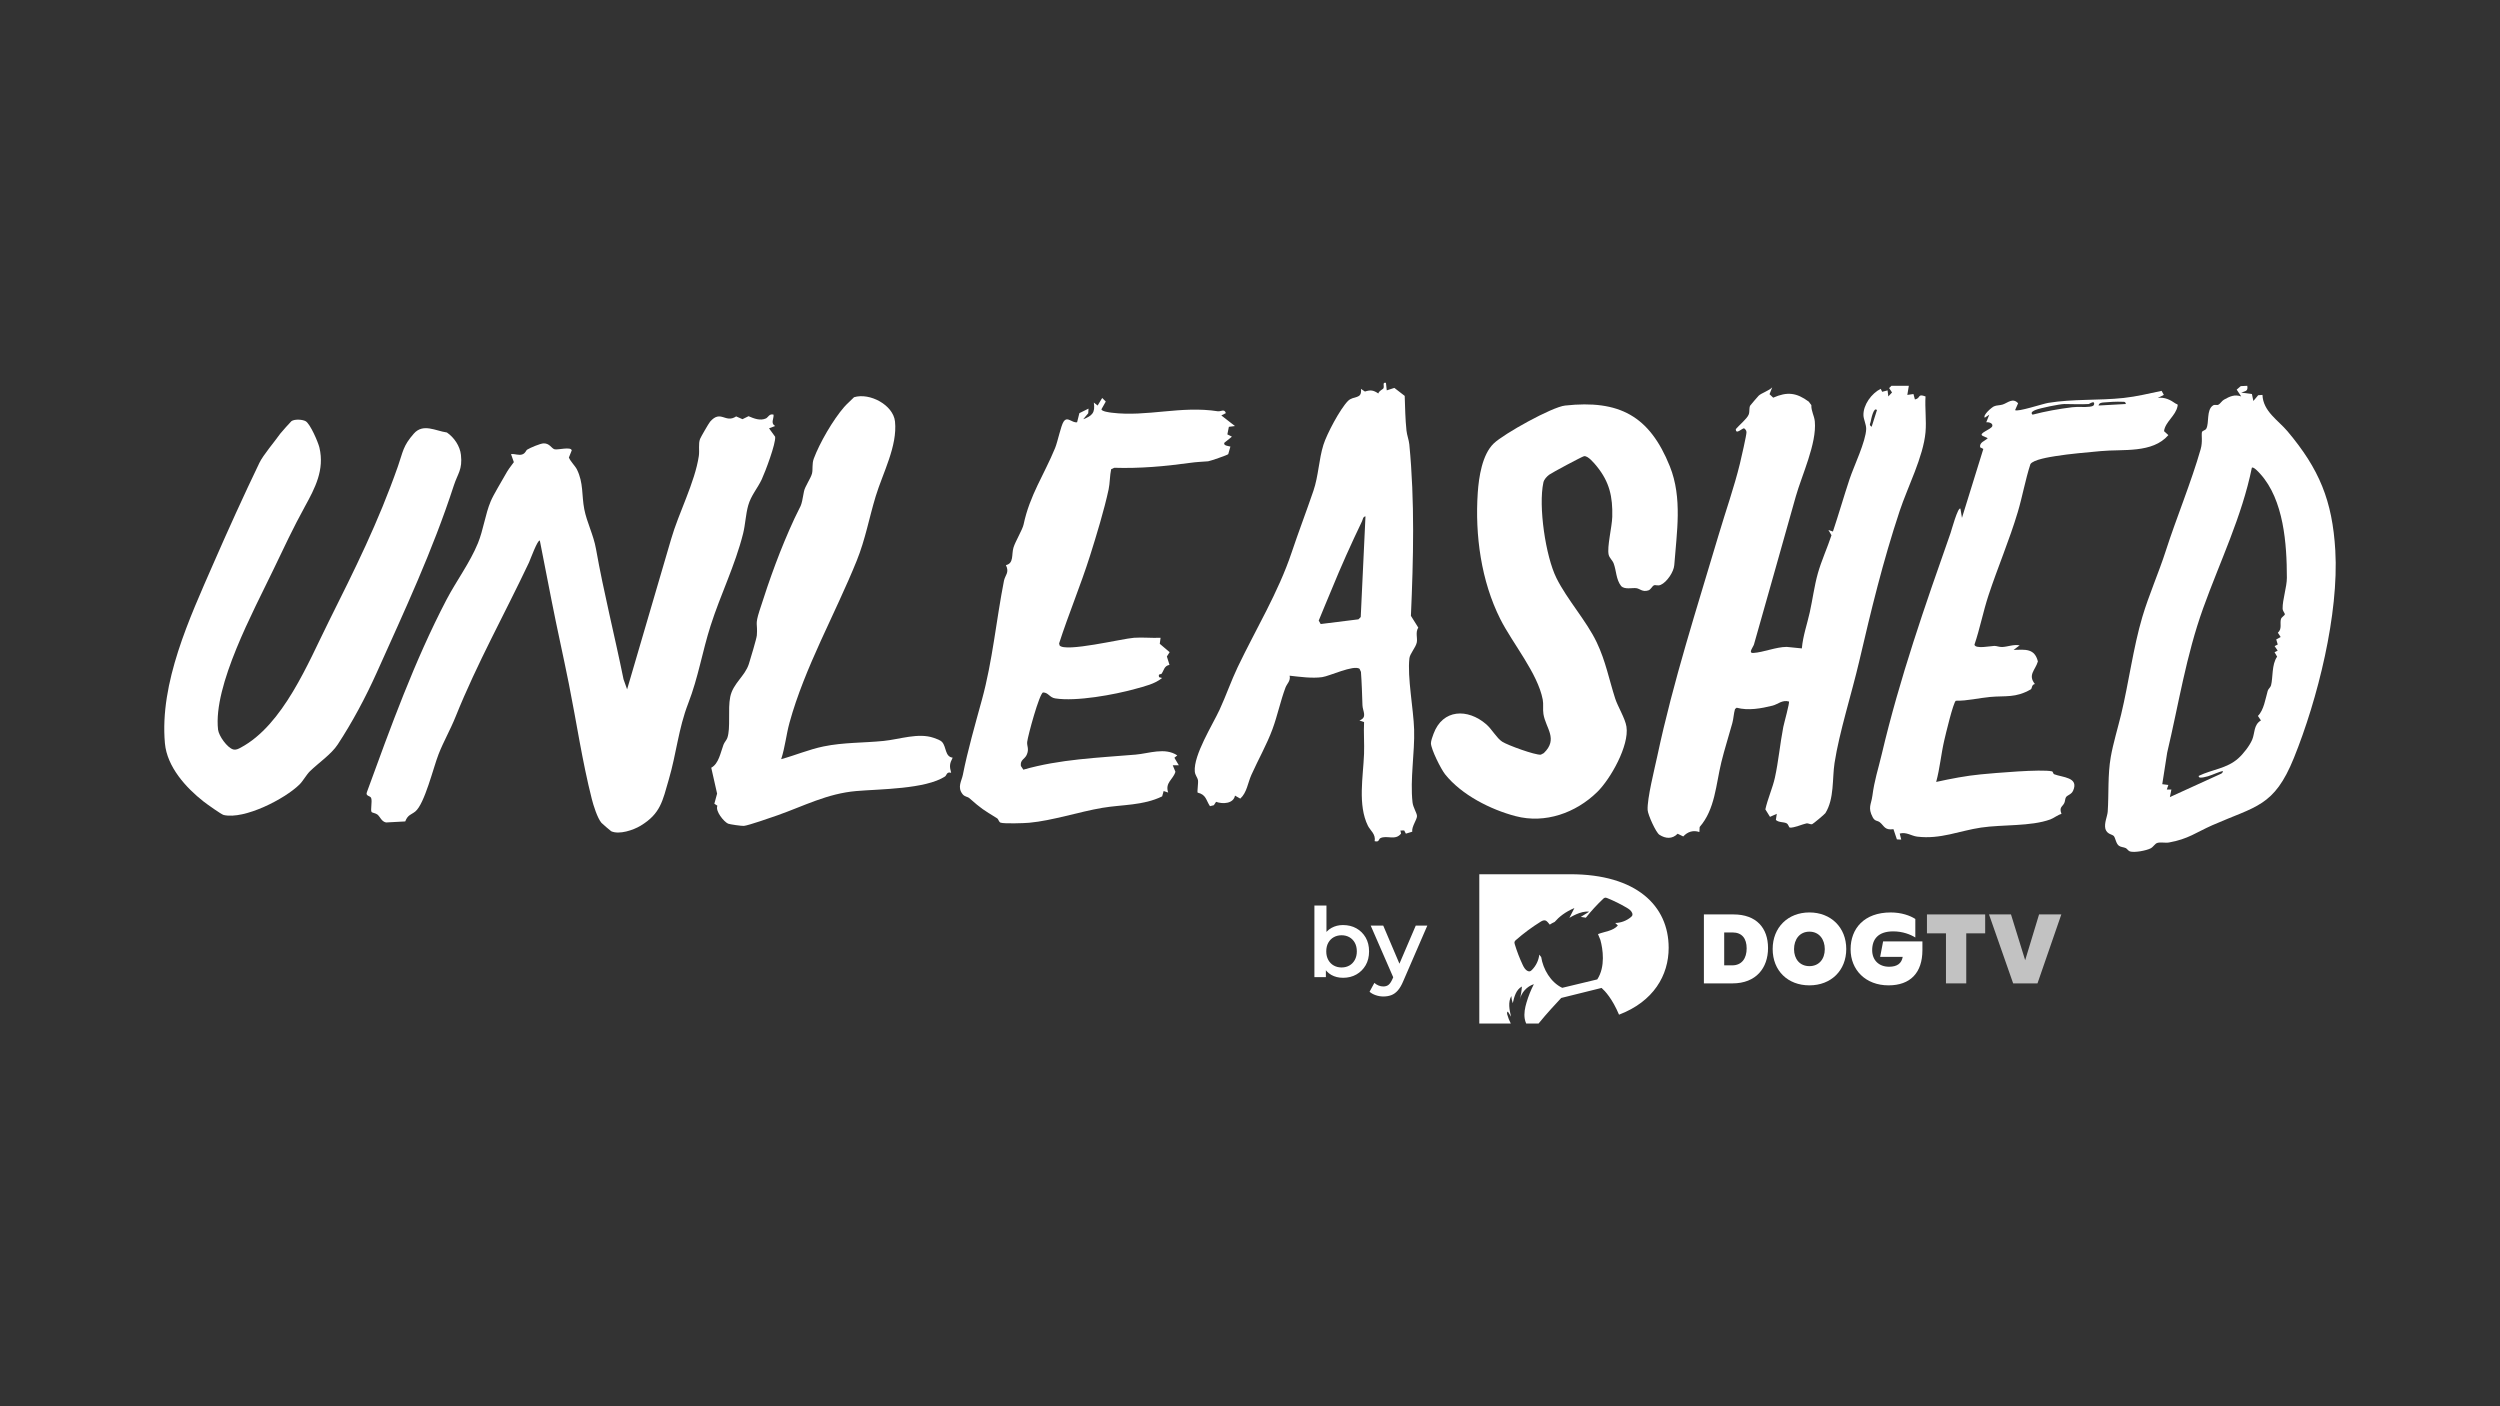
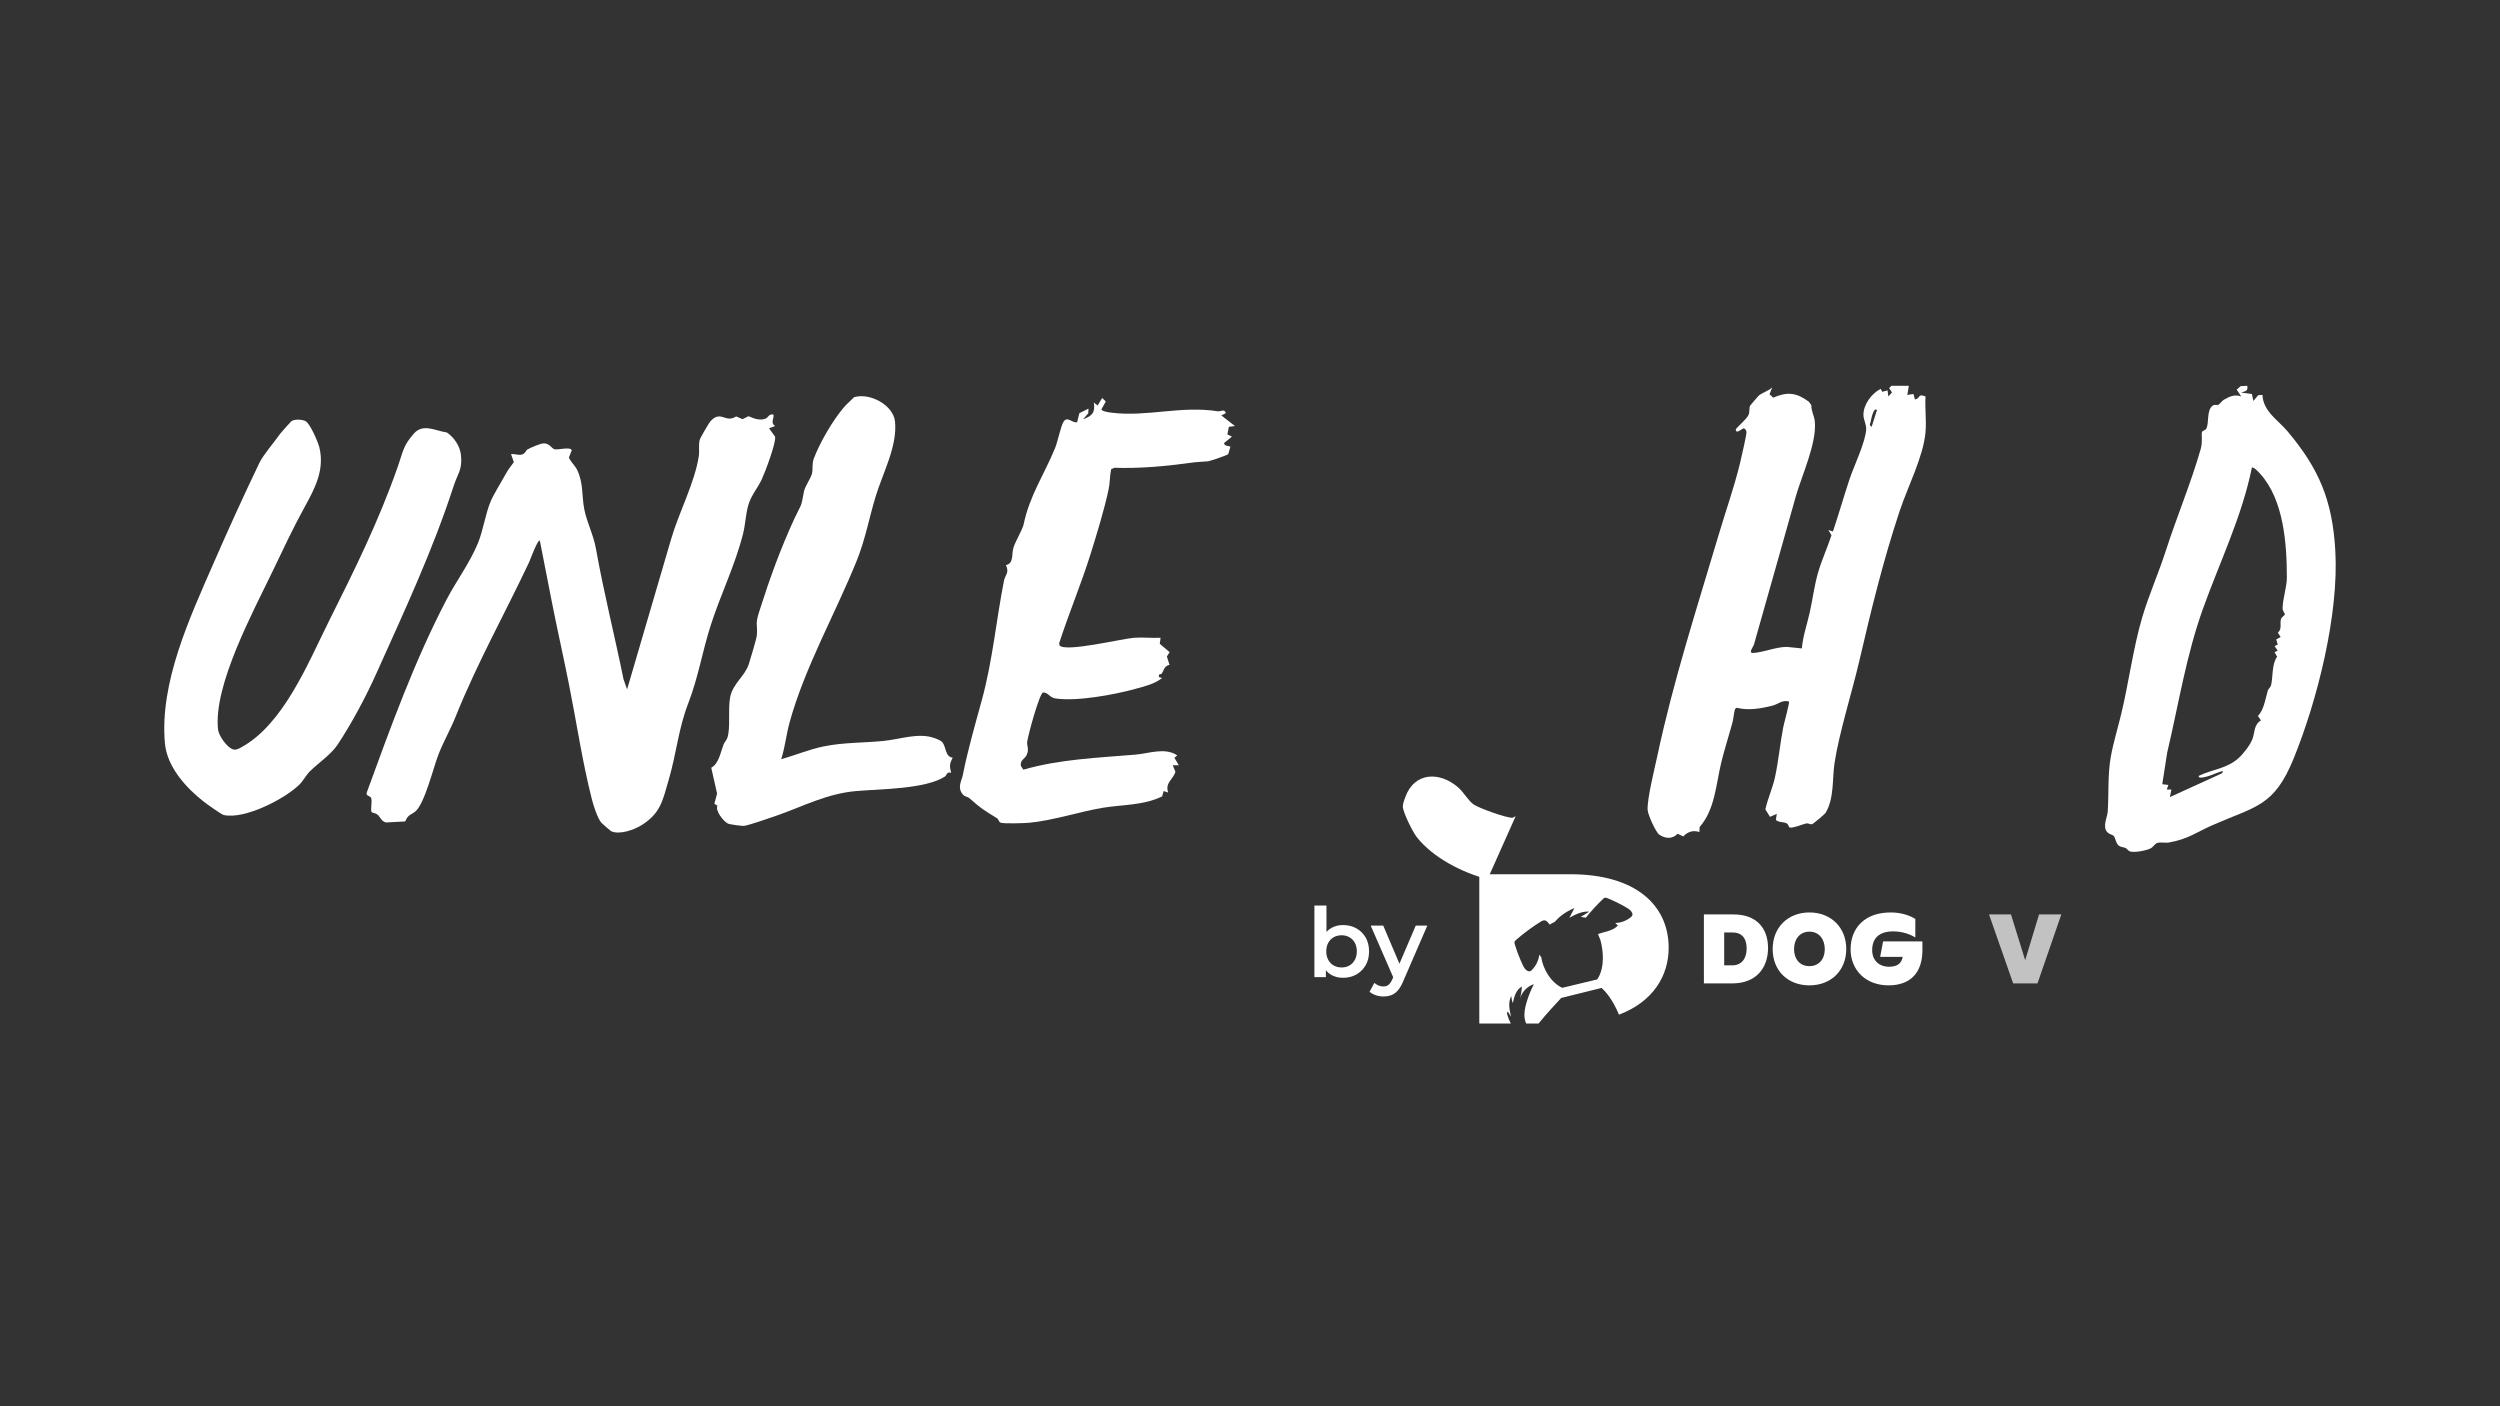
<svg xmlns="http://www.w3.org/2000/svg" id="White" viewBox="0 0 3840 2160">
  <rect x="0" y="0" width="3840" height="2160" fill="#333333" stroke="none" />
  <defs>
    <style>
      .cls-1, .cls-2 {
        fill: #fff;
      }

      .cls-2 {
        isolation: isolate;
        opacity: .7;
      }
    </style>
  </defs>
  <g>
    <path class="cls-1" d="M563.59,1216.61c-2.63,6.57,5.2,5.34,6.54,9.19,1.9,5.44-1.42,18.6.68,21.54.73,1.02,6.47,1.79,8.97,3.86,4.34,3.6,6.09,10.6,13.16,12.11l29.5-1.59c3.99-10.46,9.36-10.27,15.49-15.28,14.26-11.66,27.86-67.92,35.69-87.92,7.75-19.79,17.98-37.28,26.2-57.73,33.15-82.45,74.92-156.83,112.76-236.92,1.54-3.26,13.41-35.91,16.62-33.47l18.14,92.62c8.33,42.57,17.95,84.9,26.45,127.41,12.01,60.03,20.34,117.99,35.24,176.9,2.45,9.7,8.53,29.17,14.76,36.53.94,1.11,14.13,12.53,15.03,12.94,12.26,5.6,33.95-1.71,45.11-8.45,30.9-18.67,33.78-38.25,43.32-70.91,11.83-40.5,14.8-78.16,29.85-117.01,15.65-40.42,21.39-78.71,34.41-119.45,15.24-47.73,37.6-92.42,49.87-141.29,3.56-14.19,3.96-29.47,7.89-43.4,4.34-15.36,14.38-26.32,20.73-39.88,5.28-11.26,22-55.48,20.63-65.58l-9.39-12.91,9.28-3.52c-7.2-4.78-1.86-10.43-2.3-17.48-6.4-2.09-8.35,4.22-11.69,5.76-8.86,4.1-18.58.11-26.78-3.4l-9.29,4.59-9.74-4.27c-16.69,11.22-23.53-10.92-40.04,8.16-2.01,2.33-14.42,23.8-15.43,26.54-2.84,7.71-.57,17.47-1.86,26.12-6.04,40.51-31,87.52-42.54,127.63l-67.62,230.79-5.49-15.44c-13.56-66.89-30.31-132.74-42.28-200.16-3.89-21.91-14.08-40.76-18.04-61.22-4.12-21.33-.98-40.15-11.28-60.99-2.58-5.23-9.83-12.11-12.33-18.24l4.38-11.03c-1.22-6.15-21.33-.34-26.33-1.65-4.83-1.26-7.49-9.32-16.88-9.09-5,.13-20.49,6.68-25.01,9.49-2.52,1.56-2.39,5.27-7.41,7.34-5.54,2.28-11.95-1.23-17.63-.3l4.33,12.3c-4.84,6.14-9.5,12.71-13.24,19.57-6.39,11.72-17.65,29.56-22.32,40.63-8.36,19.81-11.25,43.88-19.62,64.3-12.45,30.35-33.33,58.15-48.33,86.88-49.28,94.4-85.67,195.47-122.17,295.4Z" />
    <path class="cls-1" d="M2639.85,821.52c-33.42,112.78-69.66,224.24-94.15,339.46-4.15,19.53-15.94,65.97-14.92,83.29.42,7.15,12.64,34.45,18.12,37.96,9.47,6.07,19.71,6.87,27.95-1.62l8.63,4.19c6.73-7.33,15.35-10.04,24.77-6.8l.43-7.76c23.7-27.11,24.93-65.16,33.32-99.55,4.88-20,11.38-39.94,16.87-60.06,1.92-7.03,2.06-14.54,4.12-21.55l2.55-2.02c17.7,4.77,37.54,1.18,55.14-3.2,8.15-2.03,14.72-9.29,25.11-6.35,1.46,1.38-7.53,33.37-8.65,39.12-4.93,25.31-7.43,53.29-12.92,77.99-3.53,15.87-11.09,32.42-14.62,48.55l7.12,11.51,10.43-4.67-1.4,9.39c4.25,4.11,11.81,2.93,16.16,5.05,3.54,1.73,3.49,6.49,5.39,6.71,6.23.73,19.42-5.27,25.62-6.48,2.34-.46,5.68,1.93,8.54,1.27,1.29-.3,19.21-15.18,20.37-17.03,13.83-22.16,10.34-52.87,14.03-76.89,7.25-47.18,26.39-106.89,37.78-155.72,18.71-80.2,36.24-152.93,62.26-231.47,12.2-36.82,36.38-83.17,39.72-121.14,1.54-17.56-1.13-37.01,0-54.78-13.04-4.82-6.74,2.66-16.3,4.67l-2.24-8.37-9.42,1.36,2.31-13.96-26.76-.02-3.5,3.49,4.46,6.71-5.7,6.1-1.14-9.29-8.33,2.18-2.16-4.58c-14.06,6.89-27.02,24.6-26.58,40.62.18,6.47,4.33,14.06,4.2,20.98-.36,18.85-19.06,57.64-25.51,77.07-8.87,26.7-16.63,53.88-25.56,80.54l-6.96-2.34,4.75,8.01c-6.33,19.2-15.51,39.26-20.95,58.56-5.39,19.14-8.1,40.36-12.42,59.84-4.11,18.54-10.47,36.16-12.16,55.45l-23.34-2.34c-16.77.18-35.56,8.37-51.29,9.33-8.34.51.03-9.35,1.06-12.96,21.62-75.67,42.78-151.51,64.2-227.2,9.34-33,32.49-81.78,29.28-115.5-.86-9.04-5.65-15.64-5.31-24.99l-3.96-5.36c-18.76-13.87-33.08-15.6-54.64-6.11l-5.65-5.34,4.15-10.52c-4.68,5.04-17.13,9.05-20.9,12.88-1.07,1.09-12.39,14.19-12.91,15.07-2.09,3.58-.47,9.14-2.38,13.94-2.55,6.4-14.97,16.48-19.73,22.25-.13,9.38,10-1.76,12.75-1.21,2.07,1.68,3.4,2.96,3.63,5.81.3,3.66-8.39,41.43-10.07,48.33-8.95,36.7-21.94,73.24-32.69,109.51ZM2873.45,647.32c.3-1.98,4.46-23.37,9.55-17.4l-8.14,25.62c-4.73-3.08-1.95-4.68-1.41-8.22Z" />
-     <path class="cls-1" d="M2328.07,1253.62c45.3,11.89,92.41-4.98,125.2-37.05,20.56-20.1,49.49-71.47,44.95-100.48-2-12.78-13.28-30.62-17.34-43.26-9.3-28.95-14.61-57.41-28.23-86-15.88-33.33-45.36-65.55-61.95-98.9-16.7-33.57-27.94-110.4-20.07-146.81,1.03-4.78,5.18-9.12,8.98-12,3.83-2.91,50.45-27.86,53.43-28.41,5.94-1.1,15.6,10.62,19.68,15.65,19.51,24.03,24.49,46.75,23.71,77.45-.39,15.45-8.3,46.41-5.54,58.26,1.15,4.94,5.83,8.48,7.66,13.3,4.26,11.23,3.48,24.54,11.63,34.99,5.6,5.46,17.14,2.31,23.01,3.04,5.89.73,9.35,6.31,18.51,3.49,4.07-1.25,5.78-6.43,8.7-7.78,2.68-1.24,5.66,1.32,10.5-.81,9.45-4.16,20.01-19.9,20.77-30.26,3.68-49.99,12.79-103.03-6.85-151.87-31.24-77.66-77.79-102.27-160.87-93.25-20.09,2.18-94.15,43.33-109.61,58.24-17.66,17.02-22.87,51.33-24.52,75.72-4.41,65.23,5.25,135.58,34.64,194.01,18.79,37.35,57.49,83.27,65.17,123.66,1.39,7.32-.12,14.7,1.08,22.23,3.47,21.81,23.17,38.22.57,59.97l-4.6,2.45c-8.7.78-50.99-14.54-59.37-20.01-8.57-5.59-15.73-19.17-24.52-26.76-28.33-24.46-66.86-23.57-80.92,14.76-1.39,3.8-4.06,10.9-3.95,14.54.28,9.46,15.36,39.62,21.84,47.72,25.28,31.59,69.7,54.06,108.31,64.19Z" />
+     <path class="cls-1" d="M2328.07,1253.62l-4.6,2.45c-8.7.78-50.99-14.54-59.37-20.01-8.57-5.59-15.73-19.17-24.52-26.76-28.33-24.46-66.86-23.57-80.92,14.76-1.39,3.8-4.06,10.9-3.95,14.54.28,9.46,15.36,39.62,21.84,47.72,25.28,31.59,69.7,54.06,108.31,64.19Z" />
    <path class="cls-1" d="M312.91,1231.31c4.56,3.58,27.09,19.73,30.74,20.55,31.81,7.18,93.74-24.53,116.44-46.95,5.29-5.23,10.68-15.1,15.92-20.21,13.38-13.06,32.81-26.04,42.74-41.18,22.51-34.32,43.12-72.96,59.88-110.3,42.84-95.5,85.64-186.67,118.37-287.26,6.17-18.98,13.53-24.49,11.01-47.29-1.5-13.55-10.45-26.78-21.58-34.37-17.43-2.45-36.5-14.51-50.75,1.69-16.95,19.29-16.55,27.76-24.43,50.17-30.38,86.47-65.77,157.28-106.36,238.66-31.61,63.37-69.8,158.64-135.16,193.53-3.54,1.89-7.29,3.93-11.5,2.77-9.1-2.5-22.19-20.76-23.29-30.44-7.65-67.82,54.74-182.56,84.38-244.43,16.4-34.23,31.07-65.61,48.89-97.99,15.83-28.77,30.46-56.67,22.45-90.71-1.98-8.4-14.1-36.53-21.14-40.58-4.92-2.83-17.18-3.5-21.93-.03-1.03.75-15.83,17.34-17.04,19.06-8.96,12.74-26.25,32.77-32.07,44.86-24.29,50.5-48.26,103.38-70.89,155.23-36.42,83.43-82.6,182.61-74.27,275.6,3.24,36.18,32.23,68.15,59.59,89.61Z" />
    <path class="cls-1" d="M3326.61,846.21c-10.91,33.83-25.96,67.67-36.02,101.52-13.8,46.39-20.94,101.55-32.48,149.36-5.01,20.76-12.27,44.55-15.98,65.61-4.85,27.55-2.85,56.65-4.68,83.88-.5,7.42-5.78,17.63-3.57,26.62,2.69,8.57,10.53,8.12,12.97,11.01,2.54,3.02,3.22,11.57,7.84,14.9,3.07,2.21,7.1,1.99,10.44,3.55,2.28,1.06,3.78,4.31,6.49,5.15,6.98,2.19,25.05-1.32,31.67-4.7,4.2-2.14,6.77-7.34,10.28-8.37,5.44-1.6,12.17.35,17.97-.68,29.67-5.27,41.71-15.54,66.69-26.56,66.85-29.47,94.8-28.19,125.18-103.28,36.54-90.3,69.29-221.22,63.61-318.68-4.48-76.98-24.88-125.36-73.38-183.05-14.33-17.04-37.53-30.59-38.51-55.93l-6.55.5-7.41,8.84-2.23-10.67-16.43-2.16c6.08-2.63,10.83-1.67,9.3-10.47l-9.99.48-6.28,5.34,6.94,10.48c-10.16-3.51-17.4-.09-26.47,5-3.57,2.01-5.68,6.33-8.63,7.78-2.34,1.15-5.31-.78-8.1,1.01-10.62,6.82-5.64,26.95-10.44,35.73-1.51,2.75-6.13,2.98-6.67,5.4-1.06,4.72,1.35,14.54-1.97,26.17-14.48,50.72-37.05,104.87-53.61,156.2ZM3384.12,934.04c25.69-71.5,59.45-140.49,74.71-215.54,2.47-2.37,10.95,7.21,12.84,9.29,36.32,40.03,40.93,107.94,40.96,159.72,0,13.94-6.79,33.98-6.53,47.14.08,4.25,3.51,7.1,3.44,8.84-.08,1.93-5.05,4.16-6,7.4-1.98,6.78,2.14,14.92-4.75,20.98l4.3,6.56-6.81,3.77,2.33,7.77-4.82,2.43,4.72,7.01-4.81,2.34,3.95,6.93c-8.47,11.81-6.22,31.91-9.31,43.94-.84,3.28-4.21,5.3-5.12,8.51-3.57,12.49-5.99,29.64-15.07,38.55l4.63,6.93c-11.26,6.62-9.29,19.55-13.25,29.14-3.99,9.69-13.8,22.2-21.67,29.2-17.7,15.74-39.66,16.69-60.63,26.8-.63,3.98,5.6,2.52,7.94,2.12,8.33-1.4,16.43-5.6,24.4-8.26,3.97-1.33,7.55-2.17,2.58,2.58l-79.22,36.15,2.33-11.63-7.03-.03,2.35-6.96-9.35-1.21,7.55-48.4c17.82-75.23,28.91-148.55,55.33-222.08Z" />
-     <path class="cls-1" d="M1835.21,1185.06c.46,5.63,4.09,9.1,4.85,12.98.81,4.14-1.43,18.16-.48,19.42,13.13,3.15,12.65,11.29,18.93,20.84l5.96-1.48,3.43-5.21c10.17,3.7,26.63,3.06,29.06-9.56l8.09,4.63c10.25-9.29,11.53-24.09,17.11-36.52,10.61-23.65,23.56-46.3,32.38-70.19,7.64-20.69,12.23-43.17,19.99-63.93,2.2-5.88,8.18-10.19,6.32-18.18,15.44,1.72,34.58,4.39,49.99,2.22,11.47-1.61,48.15-19.16,57.39-12.87l2.19,4.81c1.28,17.13,1.74,34.11,2.33,51.29.32,9.28,8.04,18.61-4.7,23.33l7.17,2.44c-.83,16.27.56,32.69-.05,48.95-1.32,34.9-9.89,78.35,5.96,110.4,3.51,7.09,12.43,12.95,10.27,23.56,7.33,2.1,6.06-3.12,8.74-4.51,10.03-5.19,23.14,4.3,31.88-7.15l-1-4.65,5.84-.07,2.56,4.87,9.78-2.98c-1.14-7.75,7.31-18.44,7.31-23.98,0-4.45-5.99-13.22-6.85-20.97-3.97-35.71,3.54-76.56,2.44-112.01-.98-31.54-10.61-80.36-7.23-109.6.78-6.72,9.61-16.35,11.26-23.89,1.54-7.03-2.43-15.43,2.33-23.09l-11.29-18.03c3.81-87.38,6.05-175.44-2.45-263.29-.67-6.89-3.61-14.15-4.36-21.26-1.85-17.59-2.12-35.6-2.73-53.29l-15.9-12.27-11.69,3.8-1.21-11.62c-6.37-1.16-1.83,5.08-4.03,8.77-.67,1.12-6.73,3.55-7.67,7.64-7.6-5.08-11.73-5.84-20.62-2.98l-6.09-4.13c1.95,16.76-11.32,9.87-19.93,18.58-12.12,12.25-32.43,50.6-37.66,67.22-7.09,22.53-7.54,47.71-15.42,70.83-10.97,32.14-22.96,63.39-33.4,94.61-20.51,61.35-55.15,118.06-82.87,176.1-9.8,20.52-18.06,44.27-27.82,65.43-10.63,23.05-40.17,69.64-38.11,95.02ZM2045.38,905.43c14.31-35.12,30.13-70.31,46.7-104.82,1.33-2.77,1.23-6.9,5.29-7.51l-7.29,154.7-3.5,3.5-58,7.22-3.04-5.24c6.37-16.03,13.33-31.88,19.83-47.84Z" />
    <path class="cls-1" d="M1488.7,1225.78c19.13,16.83,21.2,17.75,42.86,31.15,2.33,1.44,2.43,5.68,5.48,6.7,5.43,1.82,36.11.83,43.76.13,35.72-3.27,76.36-16.8,112.31-22.9,30.49-5.17,62.74-3.34,91.97-17.63l2.28-8.22,6.96,2.35c-5.19-15.35,7.81-20.15,11.13-31.93l-4.11-10.01,9.32-.02-6.79-11.49,4.44-3.62c-18.79-12.78-43.59-2.93-64.1-1.2-57.88,4.89-116.16,6.95-172.32,23.1l-3.81-5.67c-1.29-9.58,5.79-10.29,8.84-16.86,4.32-9.33.11-13.8.86-20.11,1.18-9.97,18.71-74.31,24.38-75.98,8.23.13,9.89,7.77,18.63,9.15,32.41,5.11,90.68-5.63,122.77-14.52,13.94-3.86,30.37-7.6,41.45-16.83l-4.57-1.2c-2.09-5.9,2.85-4.05,3.75-5.32,3.82-5.37,3.81-12,12.17-13.62l-4.02-12.88,4.24-6.62-15.16-12.87,1.26-9.25c-13.45.64-27.35-.94-40.78,0-17.95,1.25-106.18,22.75-114.38,11.71l-.69-3.09c14.58-45.2,33.13-89.27,47.44-134.53,9.75-30.82,21.88-70.75,28.58-101.96,2.07-9.65,1.76-21.26,3.91-31.06l4.81-2.18c38.9,1.22,77.59-2.16,116.03-7.52,11.65-1.63,17.85-1.53,28.21-2.46,2.48-.22,29.98-9.57,30.8-11l3.3-11.61c-2.74-.85-11.27-1.24-9.3-5.83l11.62-9.38-6.99-3.49,2.32-11.63,9.37-1.19-20.96-16.3,6.95-3.54c-2.1-7.25-7.83-2.14-12.22-2.83-56.75-8.9-108.95,8.9-163.09,2.18-3.45-.43-15.16-1.88-15.85-5.19l6.74-11.93-5.54-5.49-7.02,11.61-5.81-4.62c2.35,15.67-2.5,20.43-16.32,25.64l7.75-9.18.4-7.12-14.02,6.96-3.5,14.02c-8.23,1.23-14.78-9.88-20.75-.95-4.18,6.25-9.04,30.75-13.06,40.54-16.98,41.35-38.89,72.32-48.39,117.43-1.66,7.9-12.77,26.19-15.53,35.45-3.23,10.84.85,24.21-11.64,26.95,5.8,11.31-1.29,15.49-2.95,23.94-11.87,60.29-17.58,123.44-33.85,182.74-10.39,37.86-22.11,78.9-29.34,115.58-1.83,9.28-8.87,18.74-.46,29.45,3.38,4.3,7.61,3.78,10.23,6.08Z" />
-     <path class="cls-1" d="M2875.85,1223.02c-1.61,12.5-7.24,17.49.64,32.34,3.48,6.56,7.28,4.69,10.96,7.69,6.92,5.65,7.22,12.46,20.9,10.57l5.28,15.68,6.67.32-2.32-9.29c10.27-2.77,17.94,3.64,26.73,4.72,35.93,4.41,64.73-8.94,98.16-13.89,33.12-4.91,76.2-1.54,106.38-12.51,5.68-2.07,11.09-6.88,17.19-8.5-3.97-10.58,1.39-10.72,4.3-16.65,1.4-2.84,1.08-6.59,2.62-9.02,2.09-3.31,8.23-3.92,10.95-10.02,9.25-20.8-16.22-20.18-29.1-25.23-1.71-.67-1.68-4.05-3.39-4.44-16.37-3.71-87.99,2.61-109.11,4.61-22.92,2.17-46.3,6.73-68.75,11.65,5.69-20.99,7.41-41.98,12.32-63.42,2.01-8.8,13.92-58.95,17.92-61.34,17.84.35,35.03-4.17,52.51-5.76,24.23-2.21,39.05,1.83,62.51-11.63,2.37-1.36.89-7.21,6.36-8.27-11.28-14.11.73-21.25,4.61-34.72-5.15-20.36-19.47-18.14-37.34-17.69l9.31-6.95c-9.27-1.87-18.23,2.2-26.81,2.52-4.46.17-8.63-1.77-12.06-1.69-5.56.13-29.3,5.07-30.53-1.91,8.42-24.76,13.43-51.11,21.6-75.88,14.07-42.64,32.11-84.8,44.89-127.62,7.25-24.29,11.6-49.64,19.45-73.8,4.47-7.08,30.1-10.95,38.91-12.37,22.01-3.54,46.89-5.51,69.28-7.65,34.12-3.26,79.08,3.81,103.71-24.53l-6.65-6.07c1.62-14.18,17.97-23.58,20.72-38.31,1-3.73-1.37-2.97-2.93-4.09-8.12-5.81-17.07-10.22-27.43-8.63l9.31-4.67-3.38-6.23c-19.39,4.07-38.6,8.77-58.4,10.91-38.45,4.14-77.73,1.25-115.96,7.59-8.08,1.34-47.19,14.34-50.7,11.06l4.61-10.48c-8.09-9.06-15.99-.59-23.67,1.93-4.38,1.44-9.47.92-13.49,2.83-3.55,1.68-17.31,13.37-14.06,17.39l6.95-4.66-4.64,11.63c3.35-.33,10.39,1.13,9.31,5.82-1.2,5.25-22.66,11.15-14.71,15.2l7.68,3.48c-4.36,4.54-12.96,6.08-11.72,13.95l4.92,2.59-32.81,105.84-2.33-13.98c-3.59-4.35-14.21,34.5-15.18,37.25-39.54,112.45-77.99,222.31-105.67,339.59-5.66,23.98-11.24,39.51-14.51,64.74ZM3231.42,618.15c6.56-.71,21.24-1.46,27.7-1.03,2.99.2,5.43-.94,6.2,3.44l-41.96,2.33c.88-4.22,4.57-4.36,8.06-4.74ZM3126.45,629.74c6.88-2.93,37.45-9.16,44.46-9.16,12.14,0,25.36.78,37.3,0,1.4-.09,4.83-3.66,8.15-2.32,1.4,5.15-2.56,5.89-6.48,6.42-7.92,1.08-18.3-.22-27.04.85-20.48,2.51-40.92,6.22-60.86,11.4-4.06-3.57,1.76-6.04,4.46-7.19Z" />
    <path class="cls-1" d="M1162.52,975.82c-.37,4.93-10.02,36.88-12.24,43.92-5.97,18.93-24.39,29.83-28.64,50.62-3.94,19.29.86,47.98-4.49,63.12-1.26,3.56-4.44,6.5-5.89,10.41-4.61,12.37-7.33,29.24-18.78,35.33l8.98,39.78-4.23,15.52,4.7,3.08c-3.69,8.21,10.14,24.77,16.39,27.53,2.51,1.11,20.98,3.69,24.18,3.46,6.46-.47,42.78-13.12,51.58-16.23,40.82-14.39,76.48-33.46,121.21-37.32,36.27-3.13,106.14-2.81,136.25-22.36,2.53-1.64,2.36-7.86,9.42-5.65-2.76-10.25-2.47-13.97,2.34-23.25-11.99-1.41-9.5-16.62-16.21-23.99-2.76-3.03-8.89-5.06-12.85-6.44-23.6-8.22-52.39,2.25-77.03,4.72-30.6,3.07-61.51,2.11-92.29,8.46-22.15,4.57-43.31,13.58-65.03,19.53,5.93-18.13,7.76-37.68,12.78-55.97,23.4-85.11,70.32-167.27,103.23-248.78,13.47-33.34,19.02-65.68,29.18-99.03,10.95-35.92,33.61-77.23,29.64-114.9-2.67-25.34-38.85-44.6-62.91-37.26-4.88,5.13-10.59,9.75-15.22,15.09-17.09,19.68-37.52,54.89-46.62,79.25-3.03,8.11-1.13,16.71-2.73,22.89-1.94,7.53-11.01,20.11-12.3,27.38-4.75,26.9-4.1,18.9-14.52,41.43-21.93,47.39-37.93,92.07-53.86,141.96-7.33,22.95-2.6,18.45-4.05,37.7Z" />
  </g>
  <g>
    <g>
      <path class="cls-1" d="M2617.19,1510.48v-105.93h45.4c35.41,0,53.12,21.03,53.12,51.6s-18.31,54.33-54.63,54.33h-43.89ZM2648.36,1482.78h12.26c14.83,0,22.25-10.74,22.25-26.03s-7.26-24.51-21.64-24.51h-12.86v50.54Z" />
      <path class="cls-1" d="M2722.82,1457.66c0-33.14,23.45-56.14,56.44-56.14s56.59,23,56.59,56.14-23.45,55.84-56.59,55.84-56.44-22.4-56.44-55.84ZM2802.87,1457.97c0-15.13-8.63-26.94-23.61-26.94s-23.61,11.81-23.61,26.94,8.93,26.03,23.61,26.03,23.61-10.9,23.61-26.03Z" />
      <path class="cls-1" d="M2892.45,1446.01h60.38v13.31c0,35.11-18.77,54.18-52.05,54.18-35.11,0-58.26-23.61-58.26-55.38s20.73-56.59,61.59-56.59c16.64,0,29.81,4.84,37.83,9.99v28.45c-7.26-4.54-19.37-9.38-33.9-9.38-23.3,0-32.38,12.11-32.38,28.9,0,15.13,10.14,25.42,26.03,25.42,12.56,0,19.22-5.3,20.88-15.13h-34.65l4.53-23.76Z" />
-       <path class="cls-2" d="M3049.23,1433.61h-29.06v76.87h-31.17v-76.87h-29.21v-29.06h89.43v29.06h0Z" />
      <path class="cls-2" d="M3132,1404.55h34.2l-36.62,105.93h-37.38l-37.08-105.93h33.75l21.79,70.36,21.34-70.36Z" />
    </g>
    <path class="cls-1" d="M2412.08,1342.86h-139.88v229.31h48.38c-2.32-4.47-4.18-9.18-5.5-14.05-.43-1.57-.5-3.76,1.03-4.31,1.62,2.61,3.23,5.22,4.84,7.82-2.51-10.56-4.88-22.29.45-31.75.19,3.78.95,7.52,2.22,11.08,2.13-9.86,5.13-20.93,14.03-25.69-.47,6.88-1.59,13.71-3.33,20.38,2.37-11.04,10.96-20.52,21.71-23.96-4.63,8.99-8.41,18.43-11.28,28.13-2.4,8.14-4.16,16.72-2.75,25.08.42,2.48,1.17,4.94,2.23,7.25h19c12.29-15.22,28.6-32.72,34.81-39.29l61.97-15.39c5.3,4.64,16.43,16.48,26.81,41.09,53.02-20.22,76.25-60.41,76.25-102.71.02-64.53-49.44-113.01-151-113.01ZM2507.37,1405.58c-.34,1.33-1.41,2.35-2.47,3.23-6.66,5.53-15.24,8.72-23.9,8.89,1.35,1.28,2.7,2.56,4.06,3.83-7.33,8.44-19.72,9.18-30.31,13.16-.12.02-.19-.07-.2.16,1.24,2.67,2.47,5.65,3.65,8.94,3.81,13.77,7.98,41.05-4.79,60.58l-53.84,12.93c-17.93-8.53-29.43-28.91-32.29-47.23-.98-1.25-1.95-2.49-2.93-3.74-.99,8.79-5.04,17.21-11.3,23.46-1,1-2.13,1.98-3.52,2.2-1.1.18-2.23-.15-3.23-.66-3.74-1.87-5.84-5.86-7.62-9.65-4.69-10.05-8.68-20.44-11.91-31.05-.42-1.38-.83-2.88-.33-4.24.38-1.05,1.25-1.83,2.09-2.57,11.76-10.29,24.36-19.63,37.62-27.9,2.26-1.41,4.91-2.84,7.47-2.09,1.53.45,2.73,1.62,3.82,2.8,1.06,1.15,2.06,2.36,3.02,3.6,1.98-1.38,4.44-2.82,7.49-4.16,6.61-7.63,16.26-15.44,30.32-21.32l-7.7,15.15s17.68-11.55,30.36-9.51l-12.92,8.02s4.07.43,7.83,1.17c8.15-10.21,16.99-19.86,26.46-28.85.79-.75,1.64-1.53,2.69-1.81,1.37-.36,2.8.17,4.11.7,10.06,4.11,19.82,8.94,29.2,14.43,3.53,2.07,7.23,4.49,8.72,8.3.4,1.01.62,2.15.34,3.21Z" />
  </g>
  <g>
    <path class="cls-1" d="M2018.93,1500.83v-109.89h18.51v49.17l-1.48,21.03.59,21.03v18.66h-17.62ZM2062.76,1501.87c-6.71,0-12.69-1.48-17.92-4.44-5.23-2.96-9.36-7.43-12.37-13.4-3.01-5.97-4.52-13.55-4.52-22.73s1.55-16.88,4.67-22.81c3.11-5.92,7.3-10.34,12.59-13.25,5.28-2.91,11.13-4.37,17.55-4.37,7.8,0,14.68,1.68,20.66,5.04,5.97,3.36,10.71,8.05,14.22,14.07,3.5,6.02,5.26,13.13,5.26,21.33s-1.75,15.3-5.26,21.33c-3.51,6.02-8.25,10.74-14.22,14.14-5.97,3.41-12.86,5.11-20.66,5.11ZM2060.69,1486.02c4.44,0,8.42-.99,11.92-2.96,3.5-1.97,6.29-4.84,8.37-8.59,2.07-3.75,3.11-8.14,3.11-13.18s-1.04-9.55-3.11-13.25-4.86-6.54-8.37-8.52c-3.51-1.97-7.48-2.96-11.92-2.96s-8.44.99-12,2.96c-3.55,1.98-6.37,4.81-8.44,8.52s-3.11,8.12-3.11,13.25,1.04,9.43,3.11,13.18c2.07,3.75,4.89,6.62,8.44,8.59,3.55,1.98,7.55,2.96,12,2.96Z" />
    <path class="cls-1" d="M2124.81,1530.6c-3.85,0-7.7-.64-11.55-1.93-3.85-1.28-7.06-3.06-9.63-5.33l7.4-13.62c1.88,1.68,4,3.01,6.37,4,2.37.99,4.79,1.48,7.26,1.48,3.36,0,6.07-.84,8.15-2.52,2.07-1.68,4-4.49,5.78-8.44l4.59-10.37,1.48-2.22,29.92-69.9h17.77l-37.02,85.45c-2.47,5.92-5.21,10.61-8.22,14.07-3.01,3.45-6.37,5.87-10.07,7.26-3.7,1.38-7.78,2.07-12.22,2.07ZM2141.1,1503.65l-35.69-81.9h19.25l29.03,68.27-12.59,13.62Z" />
  </g>
</svg>